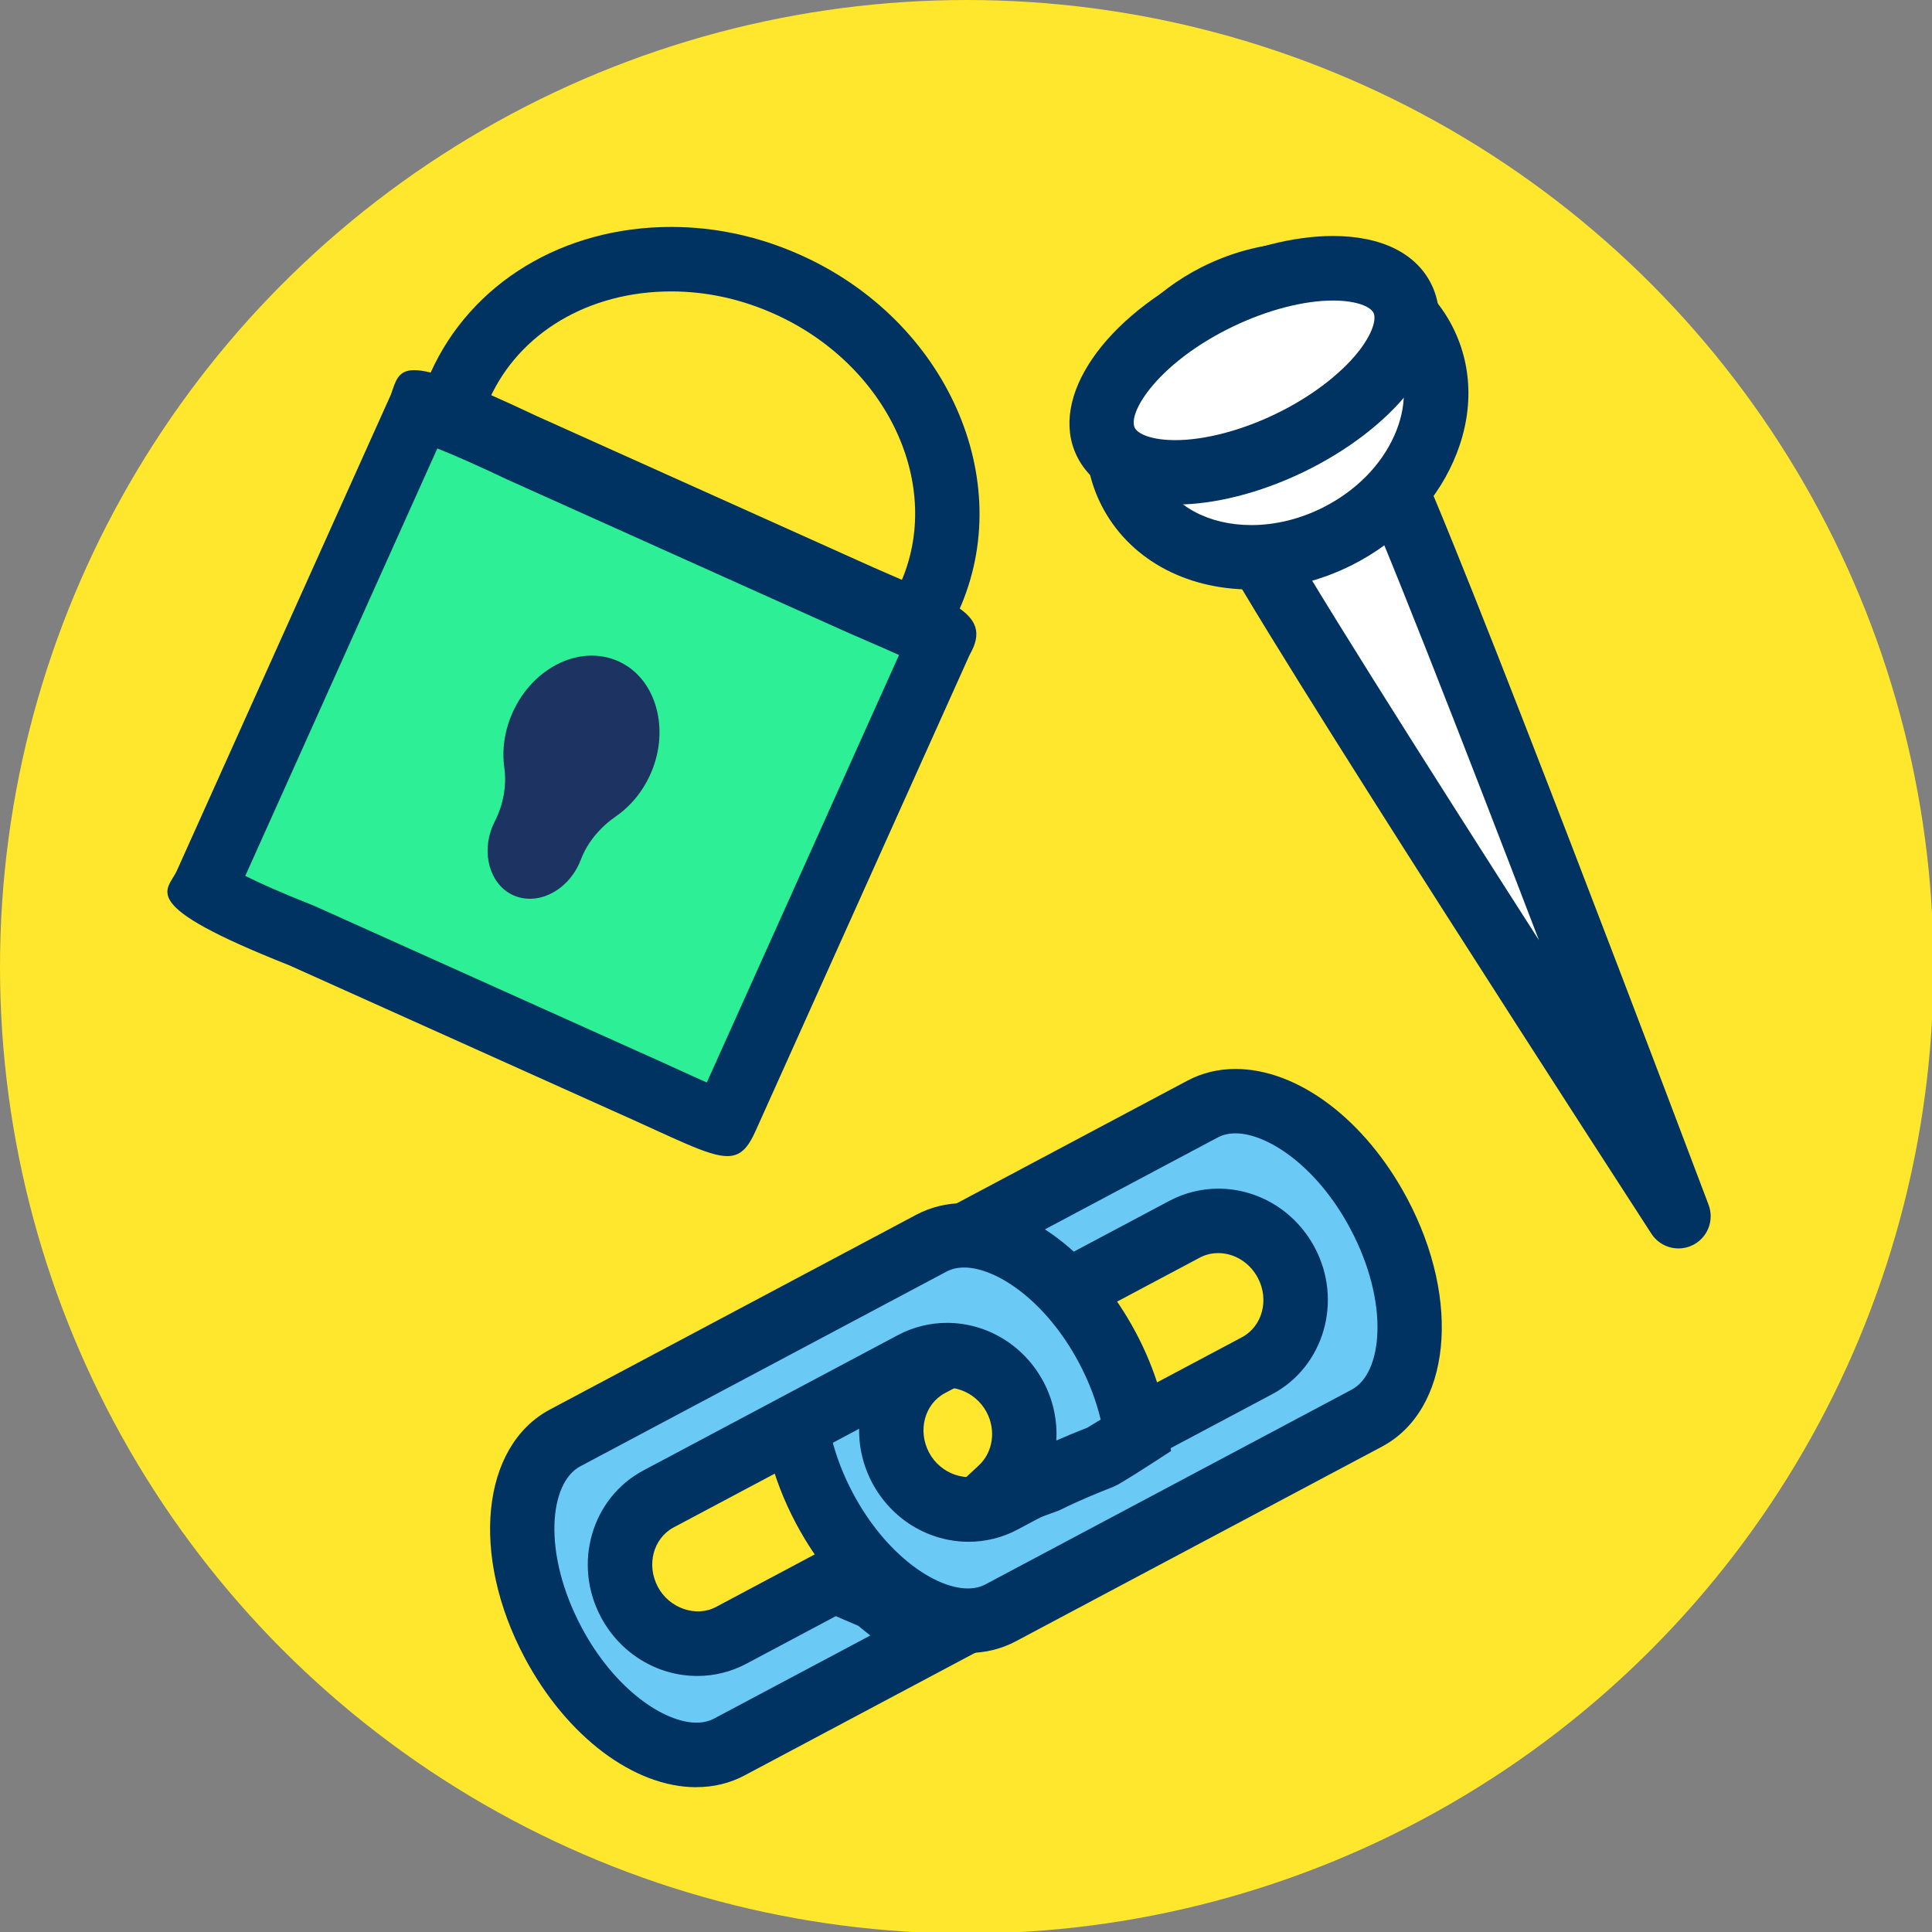
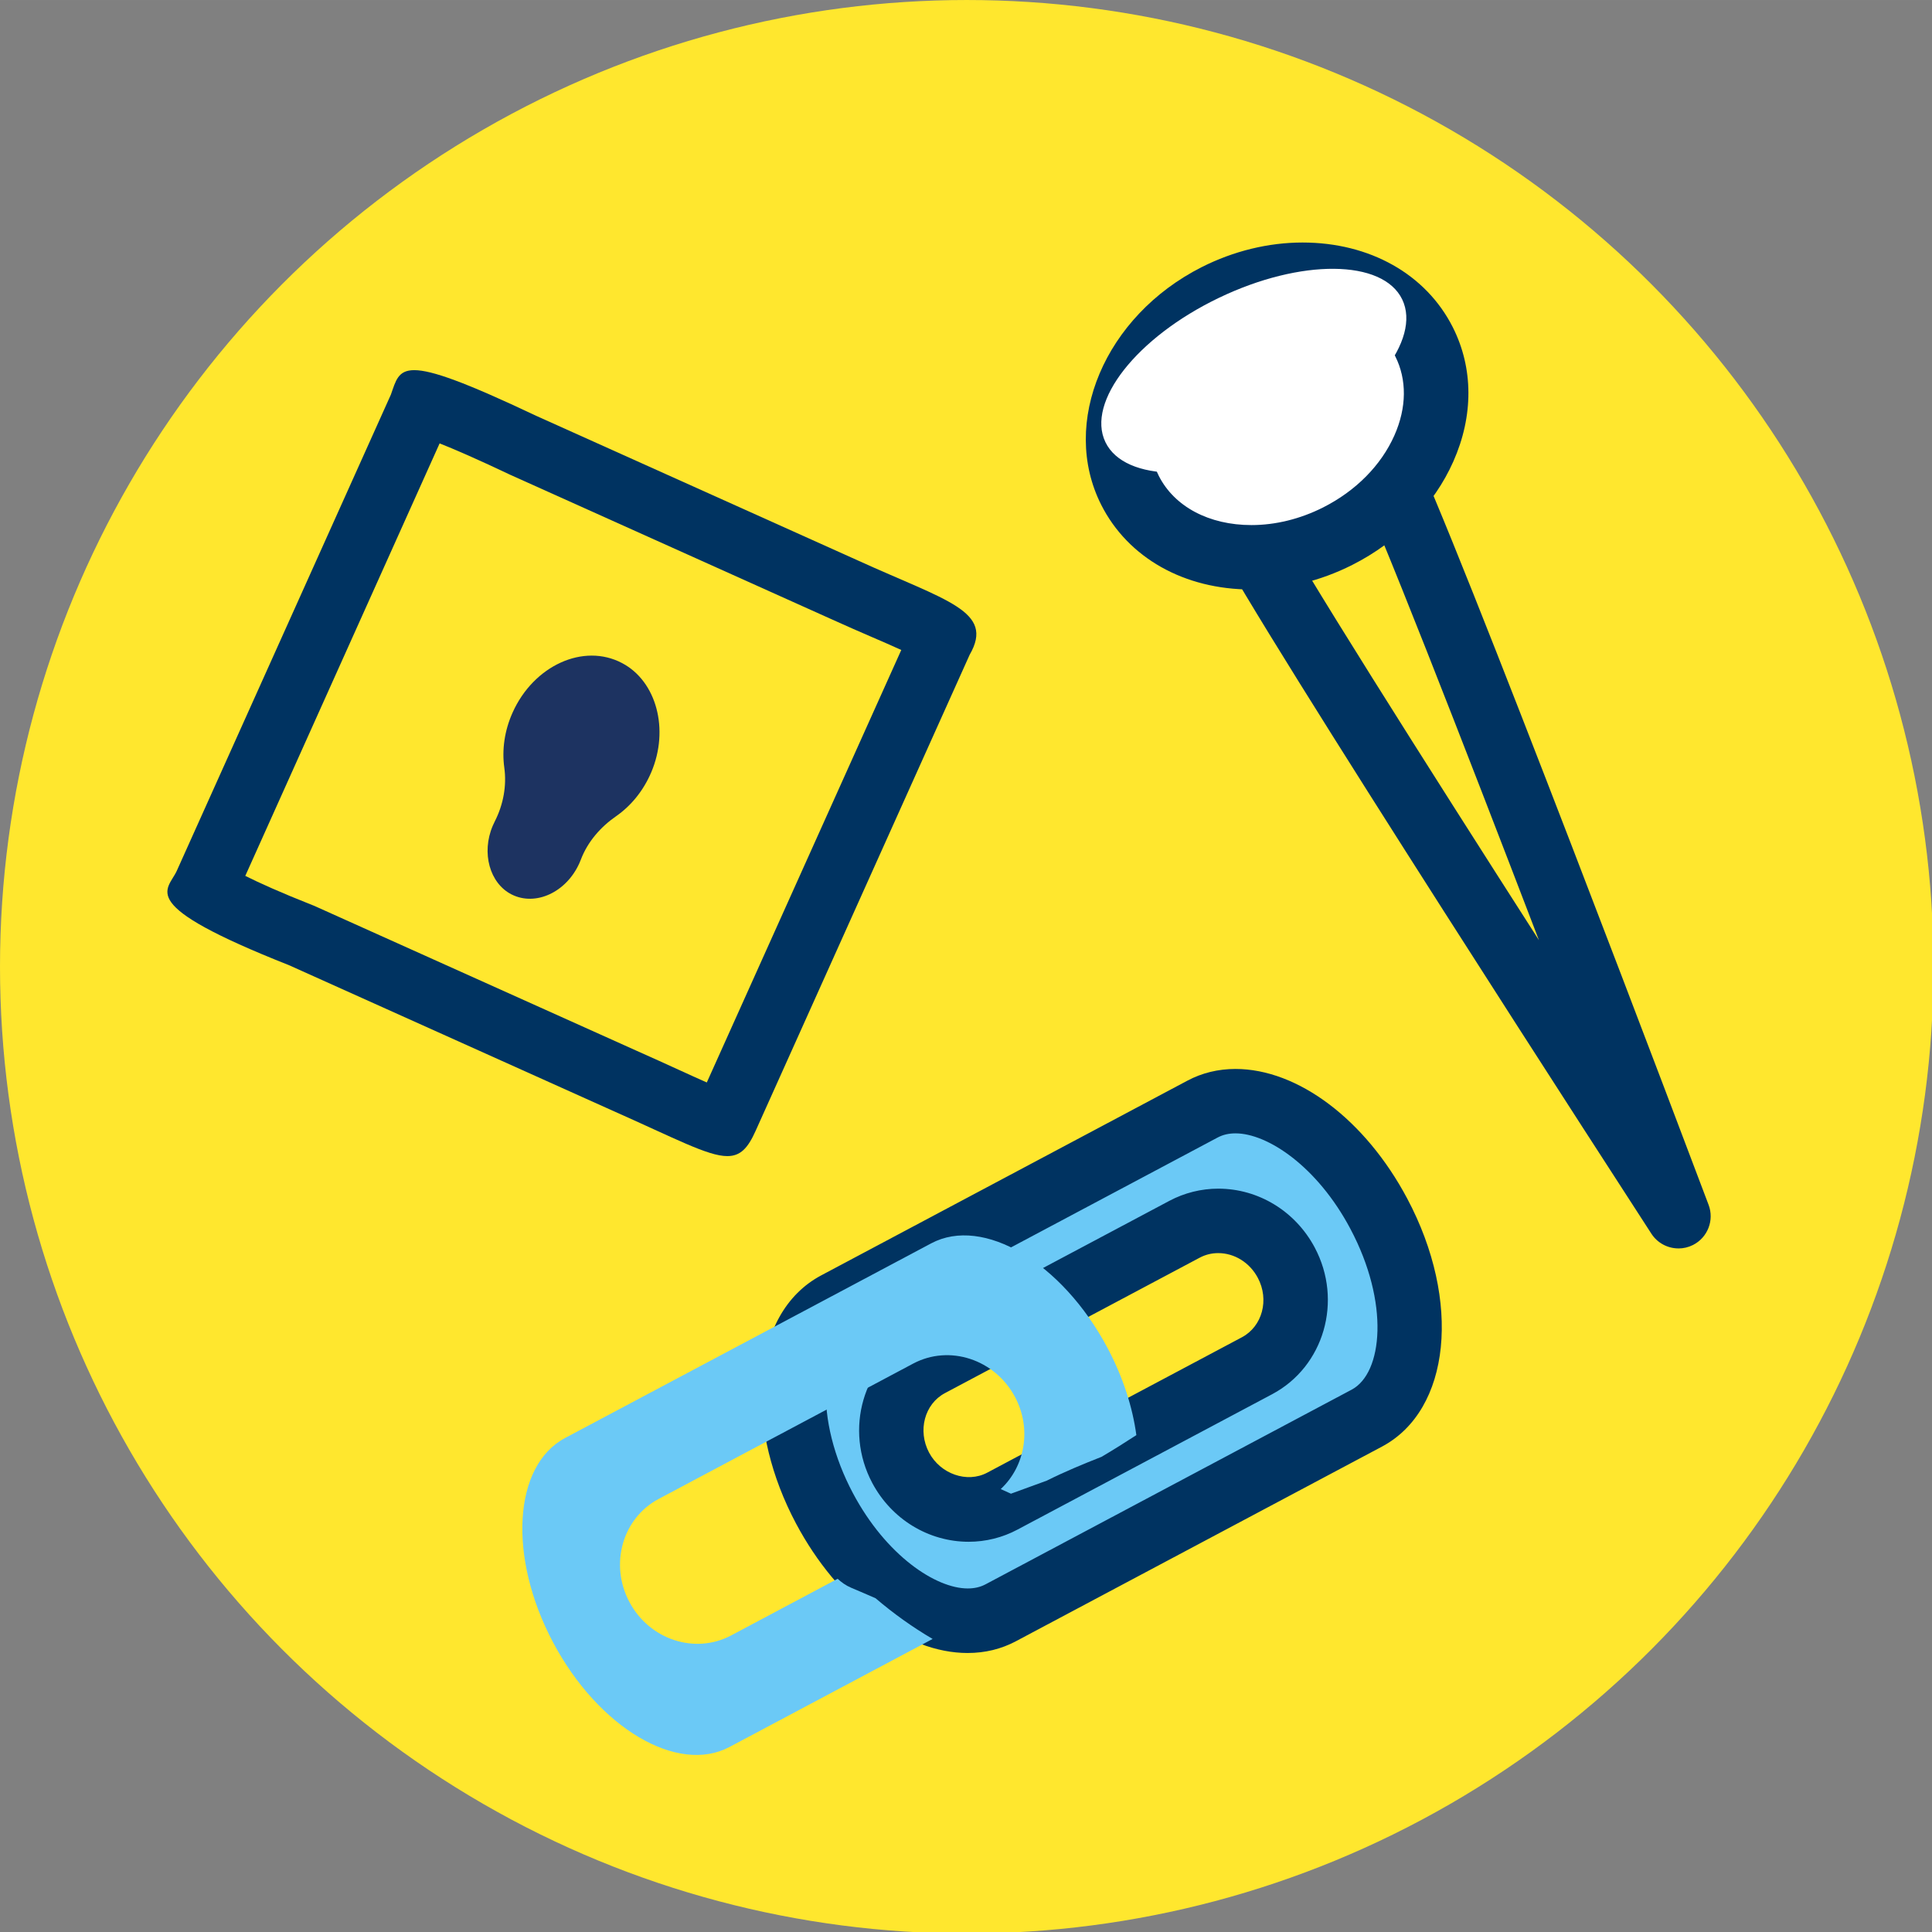
<svg xmlns="http://www.w3.org/2000/svg" xmlns:xlink="http://www.w3.org/1999/xlink" width="119.91" height="119.91" viewBox="0 0 119.906 119.905" enable-background="new 0 0 119.906 119.905">
  <rect x="0" y="0" width="119.906" height="119.905" fill="#808080" stroke="none" />
  <defs>
    <circle id="0" cx="60" cy="60" r="60" />
    <clipPath>
      <use xlink:href="#0" />
    </clipPath>
  </defs>
  <use xlink:href="#0" fill="#ffe72e" />
-   <path fill="#2df096" d="m44.91 69.72c-.663-.154-2.089-.807-3.587-1.491-.762-.349-1.626-.743-2.61-1.18l-19.945-8.967c-3.914-1.549-5.489-2.454-6.116-2.905.057-.103.11-.206.158-.312l13.32-29.63.066-.188c.831.194 2.582.841 6.225 2.566l19.993 8.989c.916.418 1.771.787 2.548 1.123 1.433.619 3.037 1.312 3.579 1.762-.021.042-.131.238-.131.238l-13.33 29.647c-.068.153-.125.267-.17.348" />
  <path fill="#003361" d="m27.29 27.52c.905.358 2.257.943 4.271 1.897l.036.017.036.017 19.938 8.964c.939.428 1.807.803 2.594 1.144.574.248 1.215.524 1.771.78l-12.07 26.842c-.526-.231-1.126-.505-1.717-.775-.768-.351-1.64-.749-2.612-1.18l-19.956-8.972-.083-.037-.085-.034c-2.02-.797-3.333-1.394-4.19-1.824l12.06-26.839m-1.574-4.548c-1.013 0-1.146.659-1.448 1.515l-13.287 29.554c-.564 1.255-2.651 2.06 6.962 5.861l19.956 8.972c4.03 1.785 6.03 2.877 7.247 2.877.809 0 1.271-.481 1.755-1.562l13.287-29.554c1.568-2.715-1.431-3.34-6.958-5.86l-19.957-8.973c-4.382-2.075-6.473-2.83-7.557-2.83z" />
  <path fill="#1d3361" d="m40.42 47.926c1.128-2.652.329-5.646-1.811-6.773-2.396-1.266-5.486.156-6.792 3.062-.514 1.142-.67 2.335-.519 3.424.155 1.113-.052 2.287-.594 3.347-.044.087-.085.177-.124.267-.714 1.674-.19 3.571 1.173 4.259 1.491.751 3.395-.138 4.202-1.936.035-.075.066-.15.094-.226.429-1.128 1.246-2.042 2.187-2.693.911-.634 1.69-1.566 2.184-2.731" />
-   <path fill="#003361" d="m56.674 40.856c-.282 0-.567-.06-.837-.185-.549-.253-1.168-.521-1.851-.815-.773-.334-1.625-.702-2.546-1.123l-19.946-8.966c-1.857-.88-3.274-1.51-4.367-1.941-.938-.371-1.454-1.384-1.201-2.361.231-.893.484-1.634.797-2.331 2.509-5.581 8.229-9.05 14.929-9.05 2.761 0 5.473.591 8.06 1.754 9.04 4.064 13.439 13.95 9.805 22.04-.304.675-.689 1.358-1.18 2.092-.381.571-1.013.888-1.664.888m-26.331-16.02c.826.362 1.763.793 2.828 1.297l19.919 8.954c.905.413 1.732.771 2.483 1.095.09.039.179.077.267.115.001-.021.02-.044.03-.065 2.73-6.073-.767-13.586-7.796-16.746-2.069-.931-4.229-1.402-6.421-1.402-5.104 0-9.426 2.562-11.28 6.688-.001.02-.02.041-.03.064" />
-   <path fill="#fff" d="m77.17 32.669c-2.694-5.328-2.965-10.613-.606-11.806 2.359-1.193 6.455 2.159 9.148 7.487s18.461 47.13 18.461 47.13-24.311-37.485-27-42.813" />
  <path fill="#003361" d="m104.17 77.48c-.658 0-1.299-.325-1.679-.912-.995-1.534-24.4-37.637-27.11-42.999-1.426-2.82-2.282-5.751-2.41-8.254-.213-4.14 1.592-5.686 2.687-6.239.599-.303 1.257-.456 1.958-.456 3.29 0 7.167 3.465 9.878 8.826 2.71 5.362 17.901 45.617 18.547 47.33.36.956-.057 2.03-.969 2.491-.288.146-.597.215-.902.215m-26.554-54.86c-.067 0-.119.009-.153.026-.198.1-.58.834-.496 2.464.099 1.93.822 4.354 1.985 6.654 1.46 2.89 9.608 15.74 16.559 26.584-4.61-12.03-10.126-26.21-11.587-29.1-2.187-4.325-5.069-6.63-6.308-6.63" />
  <ellipse transform="matrix(.892-.451.451.892-3.124 38.533)" fill="#fff" cx="79.26" cy="25.819" rx="10.223" ry="8.354" />
  <path fill="#003361" d="m77.67 36.586c-4.175 0-7.661-1.964-9.324-5.253-2.575-5.095.222-11.714 6.236-14.755 1.977-.999 4.141-1.527 6.257-1.527 4.176 0 7.661 1.965 9.324 5.254 1.282 2.537 1.295 5.497.035 8.336-1.197 2.7-3.426 4.979-6.272 6.419-1.976.999-4.139 1.526-6.256 1.526m3.169-17.535c-1.493 0-3.03.38-4.452 1.098-4.046 2.046-6.05 6.253-4.471 9.38.968 1.915 3.119 3.058 5.754 3.058 1.492 0 3.03-.379 4.451-1.097 2.026-1.024 3.597-2.612 4.421-4.471.764-1.721.781-3.464.051-4.909-.968-1.916-3.119-3.059-5.754-3.059" />
  <ellipse transform="matrix(.901-.433.433.901-2.269 36.01)" fill="#fff" cx="77.84" cy="22.981" rx="10.223" ry="5.02" />
-   <path fill="#003361" d="m72.944 31.31c-3.01 0-5.182-1.077-6.123-3.03-1.733-3.606 1.693-8.604 7.973-11.624 2.689-1.293 5.507-2.01 7.934-2.01 3.01 0 5.182 1.077 6.123 3.03.93 1.933.437 4.275-1.39 6.599-1.514 1.927-3.852 3.712-6.582 5.03-2.69 1.294-5.507 2.01-7.935 2.01m9.783-12.663c-1.812 0-4.071.587-6.199 1.611-4.597 2.211-6.563 5.325-6.102 6.284.184.382 1.033.768 2.518.768 1.812 0 4.072-.587 6.2-1.611 2.159-1.038 4.04-2.456 5.172-3.892.892-1.135 1.109-2.02.93-2.393-.184-.381-1.034-.767-2.519-.767" />
  <path fill="#6bc9f6" d="m85.57 75.32c-2.815-5.296-7.715-8.199-10.94-6.483l-8.438 4.486-5.844 3.106-8.437 4.487c-3.227 1.715-3.56 7.4-.744 12.695 2.818 5.299 7.715 8.199 10.942 6.483l8.438-4.486 5.843-3.108 8.438-4.485c3.226-1.715 3.559-7.397.742-12.695m-13.419 12.568l-4.066 2.162-5.871 3.121c-2.244 1.195-5.07.266-6.313-2.072-1.243-2.34-.435-5.203 1.812-6.398l5.87-3.119 4.065-2.162 5.869-3.121c2.247-1.195 5.073-.267 6.317 2.073 1.243 2.338.433 5.2-1.813 6.396l-5.87 3.12" />
  <path fill="#003361" d="m60.06 102.59c0 0 0 0 0 0-3.878 0-8.06-3.155-10.658-8.04-1.532-2.881-2.286-5.987-2.125-8.747.183-3.121 1.495-5.484 3.696-6.653l22.718-12.08c.907-.482 1.912-.728 2.987-.728 3.878 0 8.06 3.155 10.657 8.04 3.386 6.366 2.697 13.13-1.567 15.399l-22.72 12.08c-.908.484-1.913.728-2.988.728m16.618-32.25c-.419 0-.782.085-1.109.259l-22.718 12.08c-.908.482-1.483 1.706-1.58 3.356-.118 2.01.488 4.426 1.663 6.635 2.065 3.883 5.148 5.915 7.125 5.915.42 0 .783-.084 1.112-.259l22.719-12.08c1.927-1.025 2.365-5.381-.086-9.99-2.065-3.884-5.147-5.916-7.126-5.916m-16.555 25.348c-2.496 0-4.791-1.4-5.99-3.654-1.758-3.311-.575-7.394 2.638-9.104l15.805-8.402c.93-.494 1.979-.756 3.03-.756 2.497 0 4.792 1.4 5.991 3.656 1.759 3.307.574 7.389-2.64 9.1l-15.808 8.404c-.925.495-1.973.756-3.03.756m15.485-17.916c-.406 0-.794.097-1.152.287l-15.806 8.403c-1.266.673-1.708 2.331-.984 3.693.703 1.323 2.355 1.911 3.607 1.245l15.808-8.404c1.268-.675 1.711-2.33.987-3.69-.503-.946-1.446-1.534-2.46-1.534" />
  <path fill="#6bc9f6" d="m40.875 93.03l5.869-3.122 4.064-2.161 5.869-3.12c2.246-1.193 5.073-.267 6.318 2.073 1.05 1.976.621 4.314-.887 5.716.21.1.424.19.635.287.742-.268 1.481-.537 2.222-.81 1.109-.553 2.251-1.027 3.404-1.48.729-.429 1.444-.882 2.157-1.345-.235-1.734-.826-3.599-1.794-5.419-2.817-5.297-7.714-8.2-10.94-6.483l-8.438 4.487-5.843 3.106-8.438 4.486c-3.227 1.718-3.559 7.401-.742 12.697 2.817 5.298 7.714 8.197 10.941 6.482l8.438-4.487 4.172-2.219c-1.245-.729-2.428-1.575-3.541-2.526-.499-.218-1-.437-1.511-.65-.345-.146-.611-.342-.843-.559l-.74.394-5.869 3.122c-2.246 1.194-5.072.266-6.315-2.073-1.244-2.338-.434-5.2 1.812-6.396" />
-   <path fill="#003361" d="m43.22 110.92c-3.877 0-8.06-3.154-10.657-8.04-3.386-6.366-2.697-13.13 1.568-15.402l22.721-12.08c.908-.483 1.913-.729 2.989-.729 3.876 0 8.06 3.155 10.656 8.04 1.04 1.956 1.735 4.062 2.01 6.09l.171 1.256-1.063.69c-.737.479-1.478.947-2.232 1.392l-.282.137c-.972.382-2.117.848-3.244 1.409l-.201.087c-.744.274-1.487.545-2.233.814l-.77.276-.979-.446c-.142-.062-.283-.126-.423-.192l-2.665-1.264 2.161-2.01c.884-.821 1.082-2.184.481-3.312-.703-1.324-2.36-1.911-3.613-1.245l-15.802 8.402c-1.268.675-1.71 2.331-.986 3.691.704 1.325 2.361 1.912 3.611 1.247l7.872-4.188 1.043.978c.095.089.168.14.253.176.515.216 1.025.438 1.533.66l.273.119.227.193c1.027.877 2.121 1.658 3.253 2.321l3.089 1.81-15.771 8.388c-.91.484-1.915.728-2.99.728m16.62-32.25c-.419 0-.782.085-1.11.26l-22.72 12.08c-1.927 1.026-2.367 5.383.084 9.992 2.065 3.884 5.148 5.915 7.125 5.915.42 0 .783-.085 1.112-.26l9.684-5.149c-.251-.195-.499-.396-.744-.6-.402-.176-.807-.351-1.217-.522-.06-.025-.12-.053-.178-.08l-5.561 2.958c-.93.494-1.977.756-3.03.756-2.497 0-4.792-1.401-5.991-3.656-1.759-3.307-.576-7.39 2.639-9.101l15.803-8.403c.93-.494 1.978-.755 3.03-.755 2.497 0 4.793 1.4 5.993 3.654.613 1.154.872 2.419.799 3.648.695-.305 1.358-.573 1.929-.799.277-.164.552-.332.825-.502-.282-1.18-.739-2.378-1.347-3.521-2.066-3.883-5.148-5.915-7.125-5.915" />
</svg>